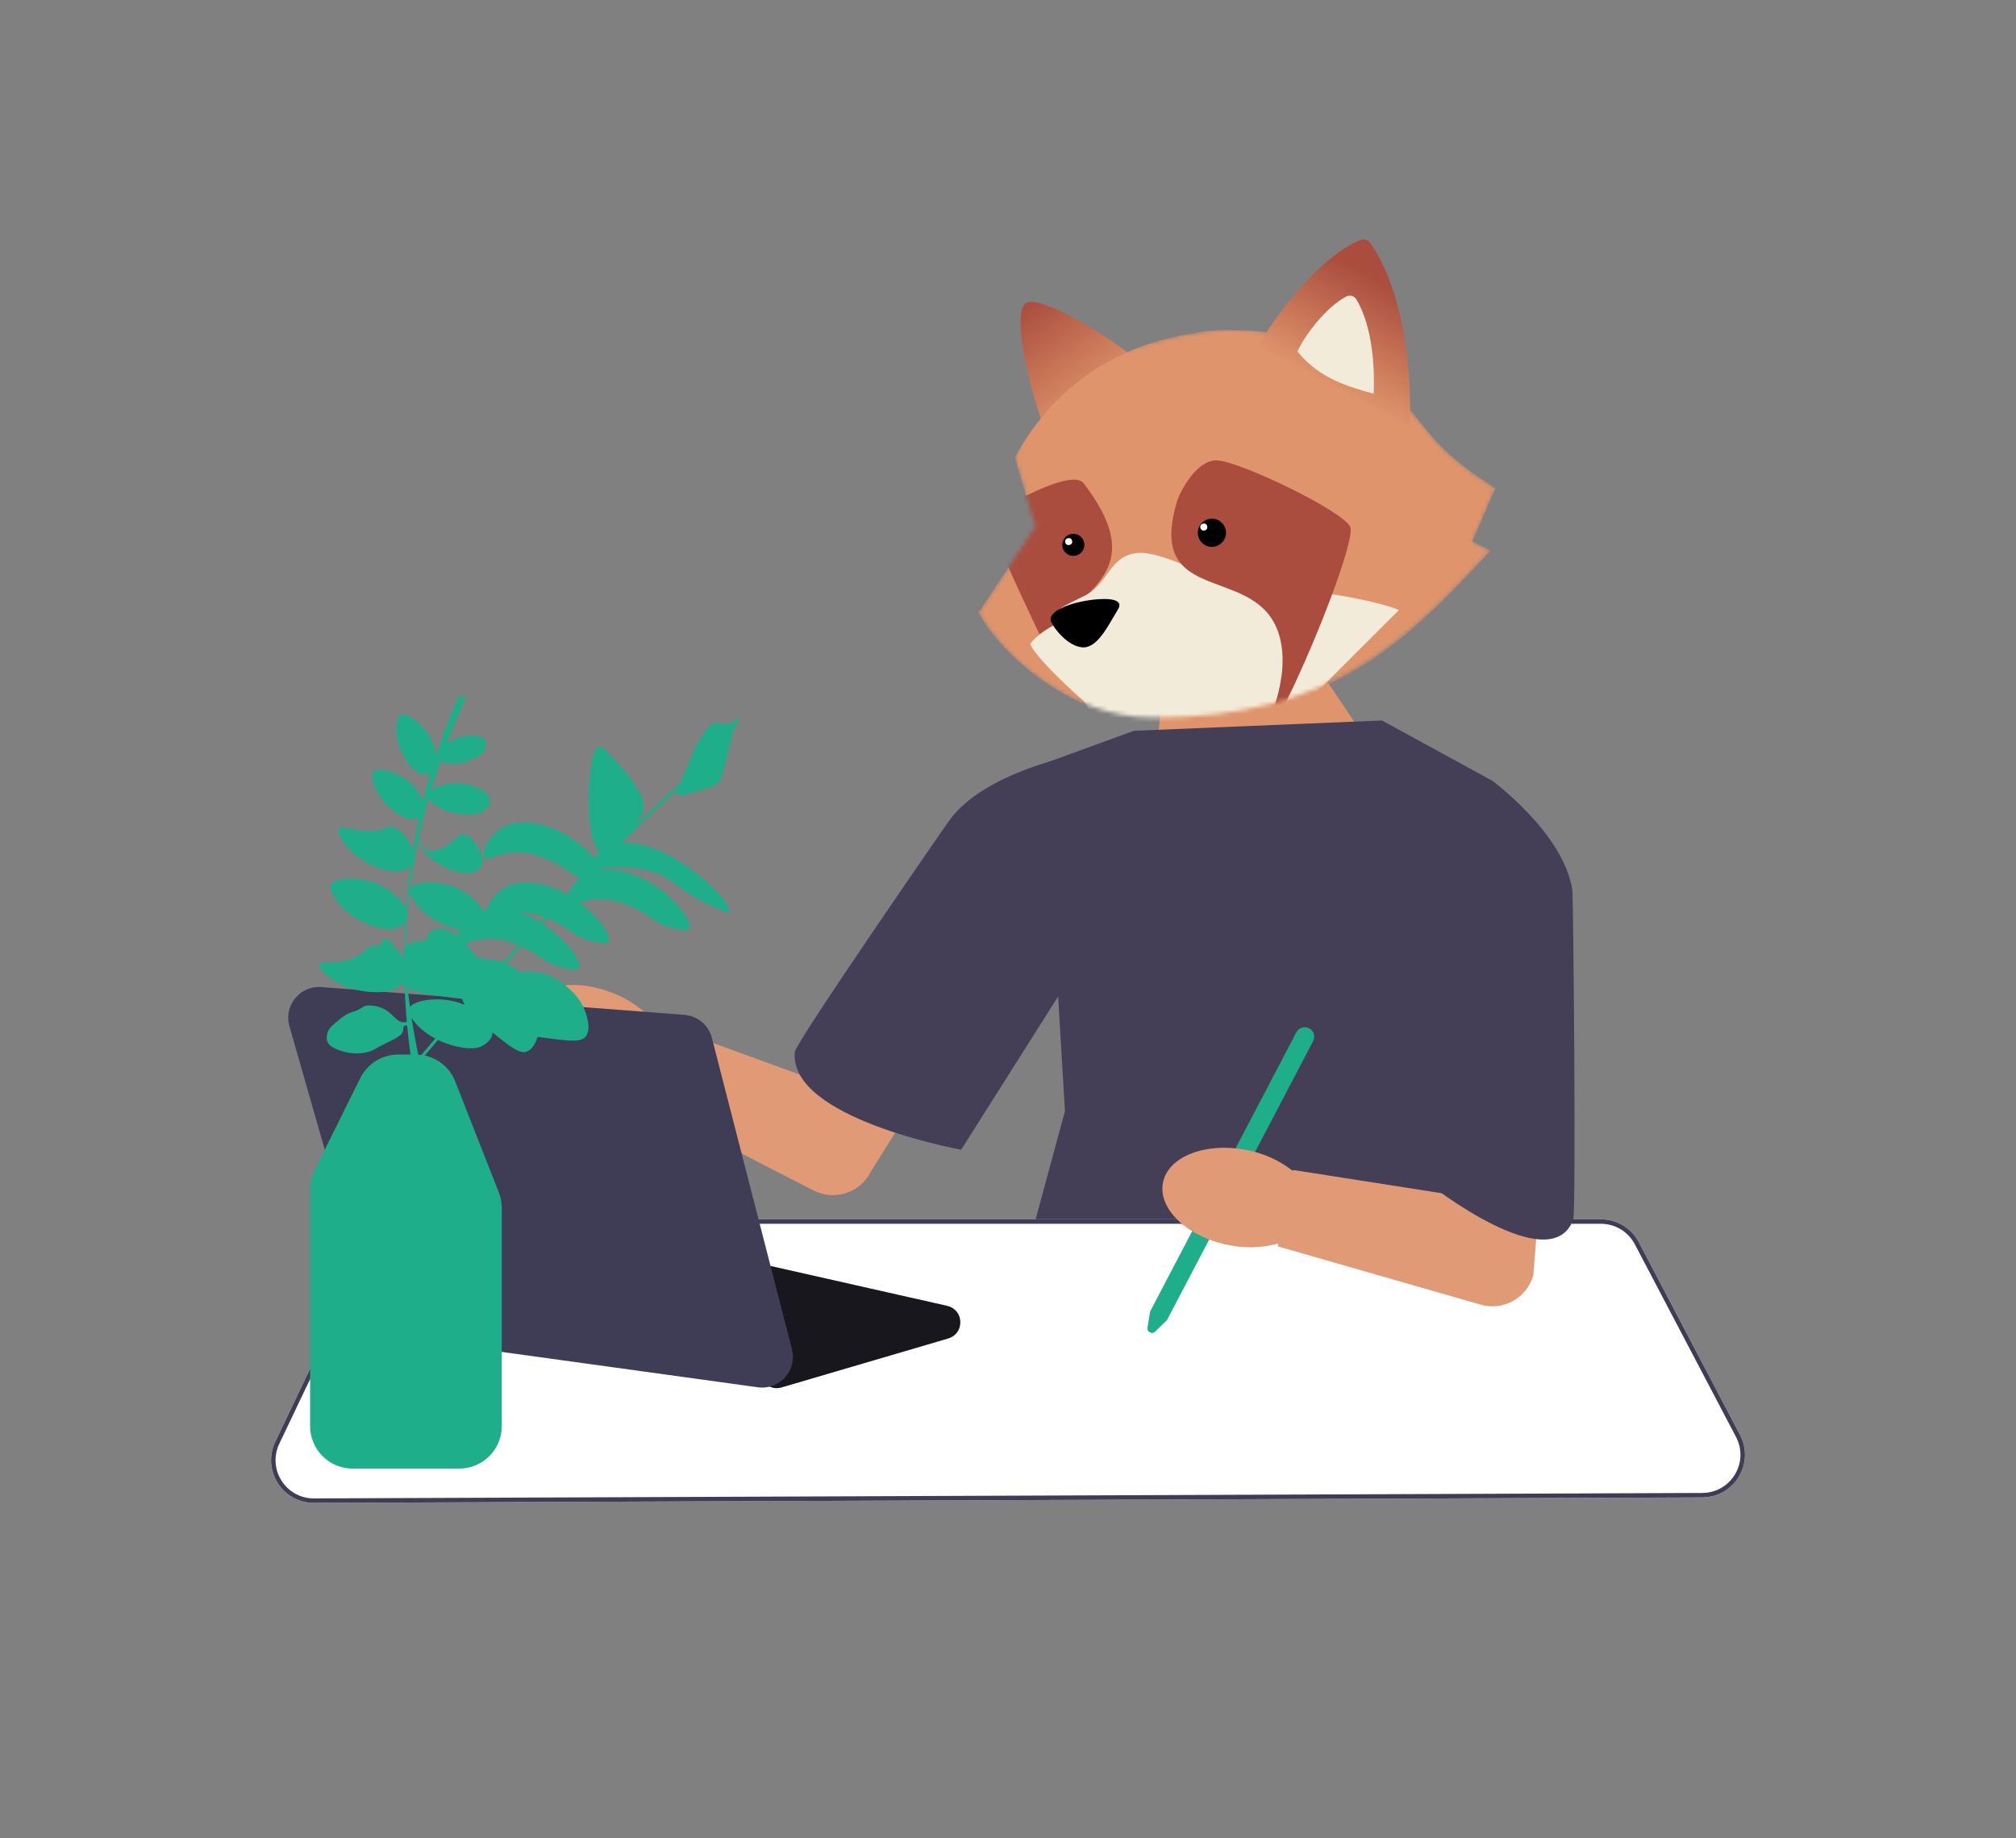
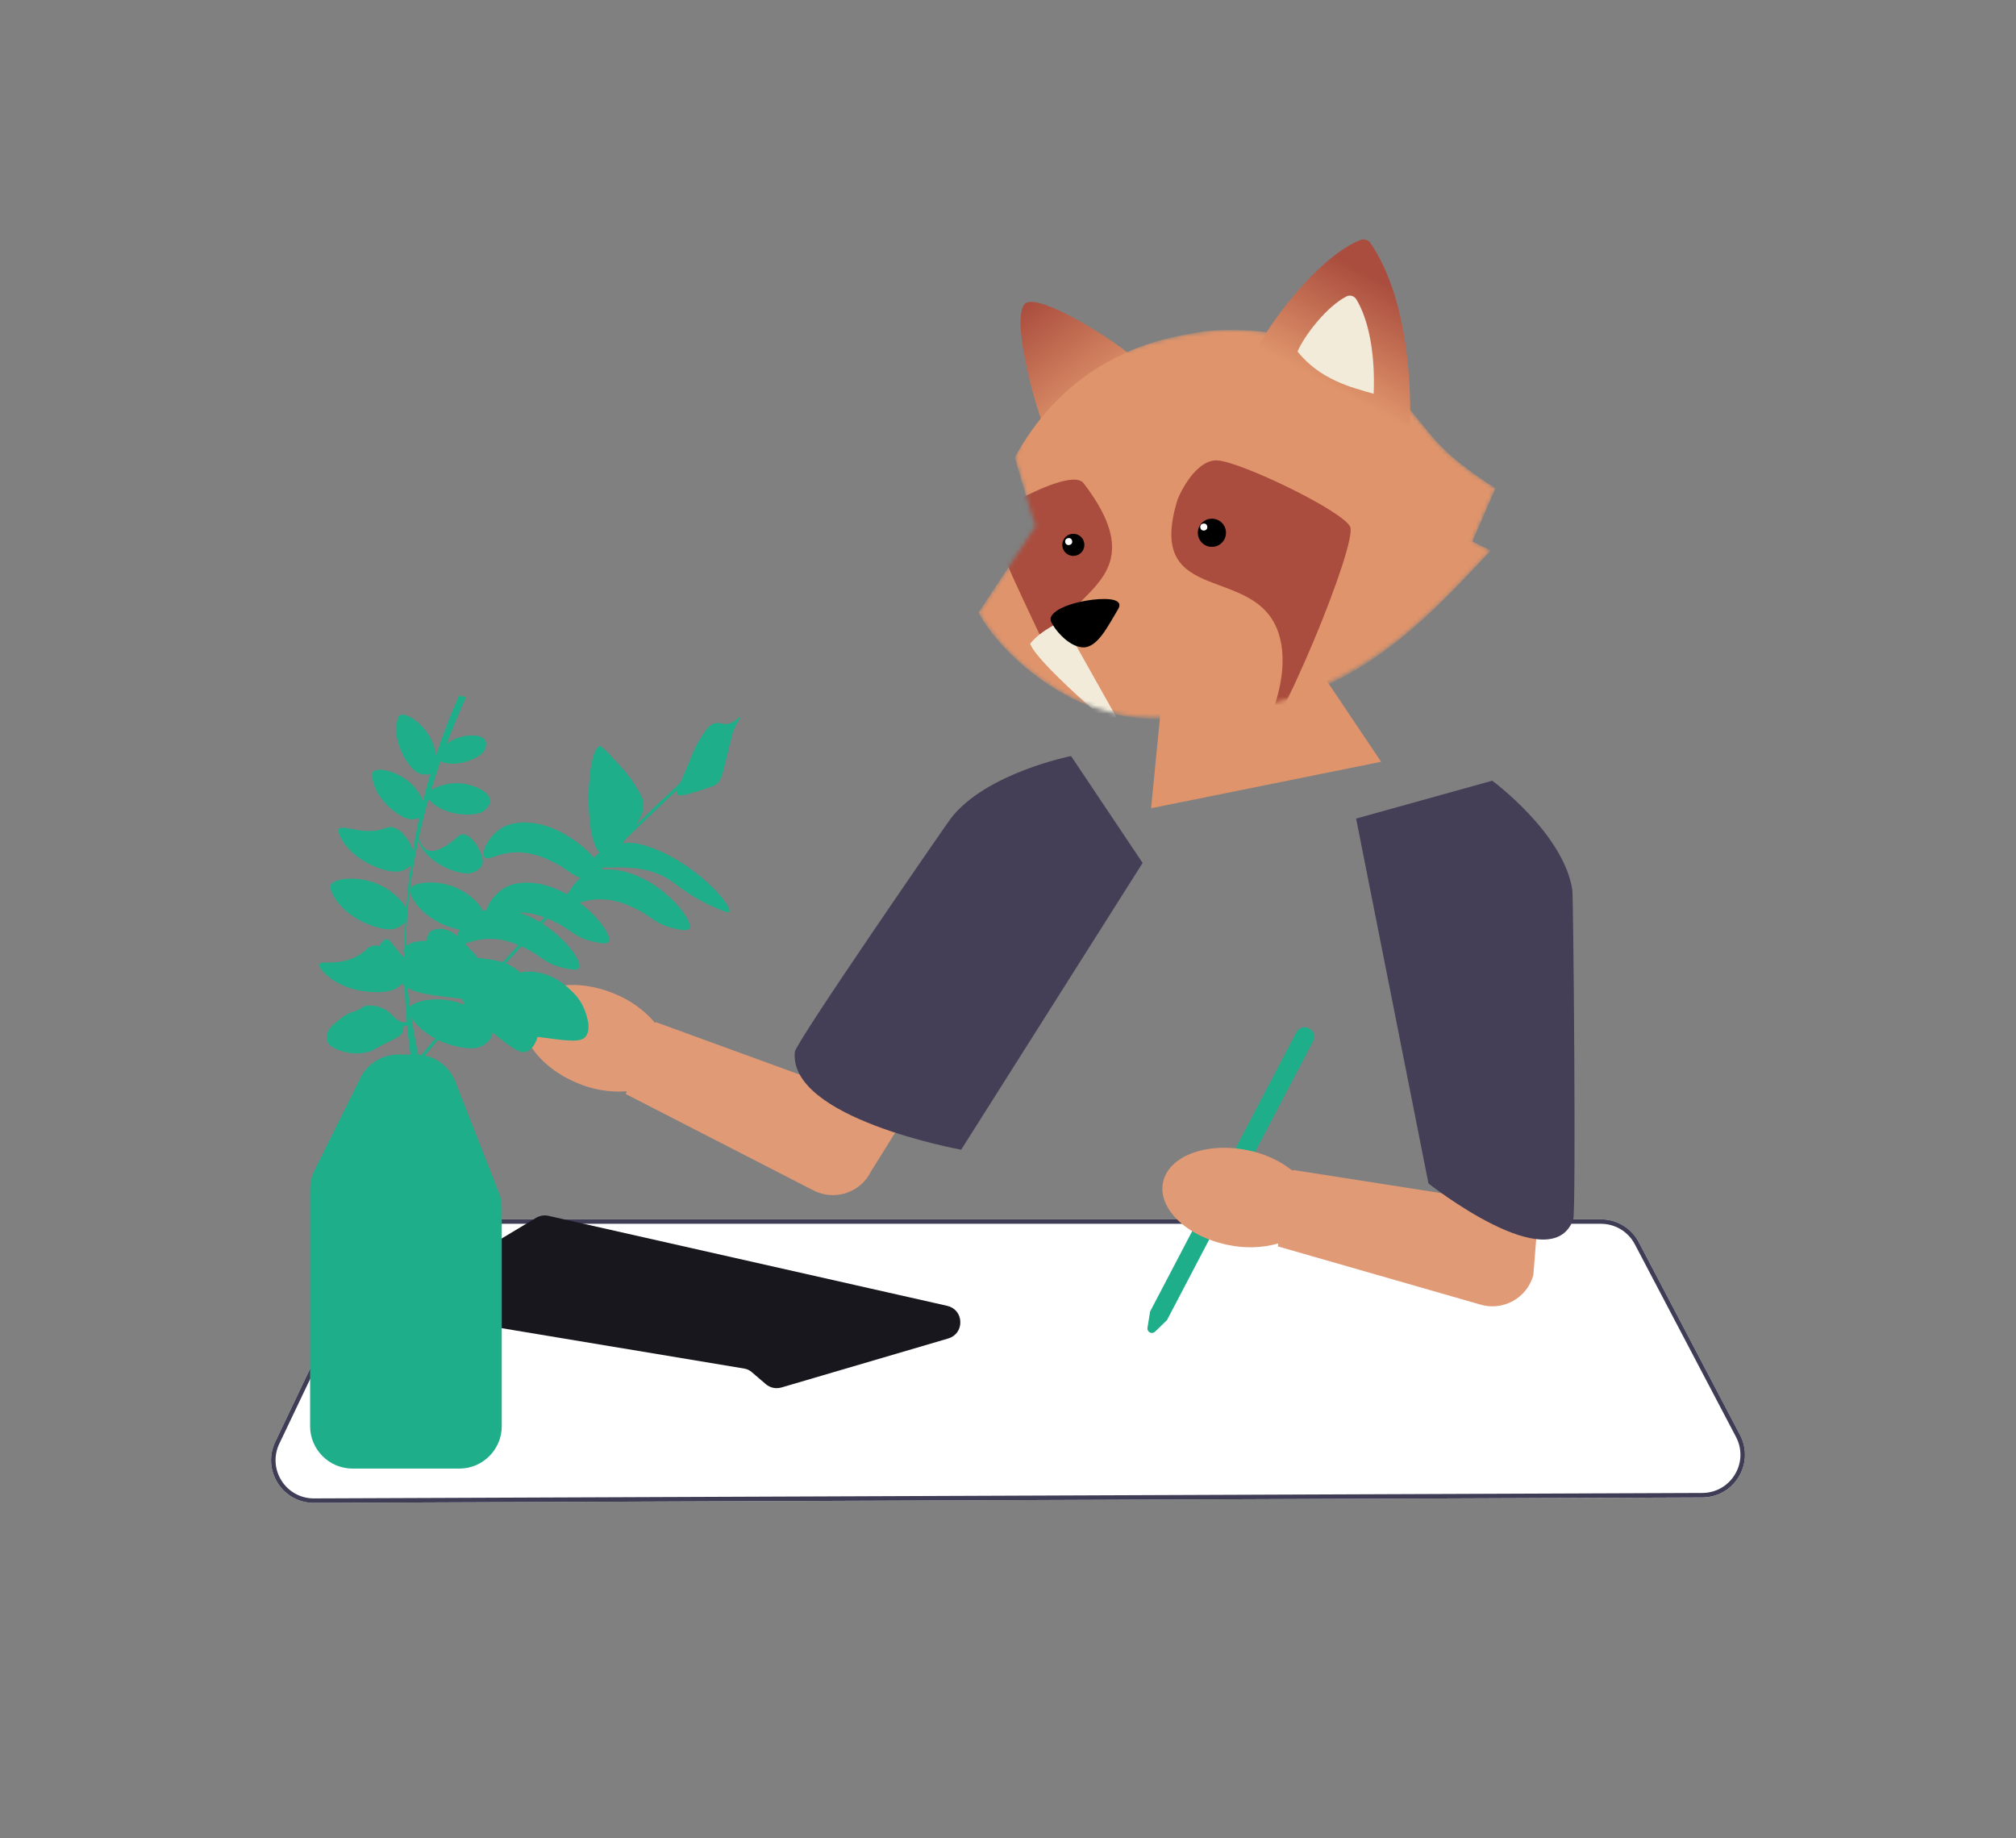
<svg xmlns="http://www.w3.org/2000/svg" width="476" height="434" viewBox="0 0 476 434" fill="none">
  <rect x="0" y="0" width="476" height="434" fill="#808080" stroke="none" />
  <path d="M307.176 151.656L326.097 179.845L271.785 190.815L275.244 155.524L307.176 151.656Z" fill="#DF946B" />
-   <path d="M267.717 172.532L326.296 170.094L352.331 184.314L351.11 275.733L378.365 327.333L240.869 301.33L251.446 262.325L246.564 180.251L267.717 172.532Z" fill="#443E56" />
  <path d="M65.578 350.128C63.707 347.184 63.486 343.546 64.987 340.397L87.282 293.609C88.946 290.117 92.523 287.86 96.395 287.86H378C381.764 287.86 385.188 289.929 386.936 293.258L410.834 338.757C412.486 341.902 412.377 345.596 410.543 348.639C408.709 351.681 405.492 353.506 401.936 353.52L74.139 354.809H74.098C70.623 354.809 67.44 353.061 65.578 350.128Z" fill="white" />
  <path d="M65.578 350.128C63.707 347.184 63.486 343.546 64.987 340.397L87.282 293.609C88.946 290.117 92.523 287.86 96.395 287.86H378C381.764 287.86 385.188 289.929 386.936 293.258L410.834 338.757C412.486 341.902 412.377 345.596 410.543 348.639C408.709 351.681 405.492 353.506 401.936 353.52L74.139 354.809H74.098C70.623 354.809 67.44 353.061 65.578 350.128ZM96.395 288.918C92.929 288.918 89.728 290.938 88.238 294.063L65.943 340.851C64.6 343.67 64.798 346.926 66.472 349.562C68.139 352.187 70.988 353.751 74.098 353.751H74.135L401.932 352.462C405.115 352.449 407.994 350.816 409.636 348.093C411.277 345.369 411.374 342.063 409.896 339.249L385.999 293.749C384.434 290.77 381.369 288.918 378 288.918H96.395Z" fill="#3F3D56" />
  <path d="M270.933 313.464L271.555 309.621L306.081 243.711C306.653 242.619 308.008 242.196 309.101 242.767C310.194 243.338 310.618 244.691 310.046 245.783L275.535 311.664L272.714 314.395C272.38 314.716 271.899 314.785 271.488 314.57C271.077 314.356 270.859 313.921 270.933 313.464Z" fill="#1FAE8A" />
  <path d="M294.467 271.531C298.362 272.263 302.025 273.917 305.15 276.353L305.325 276.391L305.361 276.216L342.99 282.103L340.264 232.113L368.782 216.512L362.042 301.012C360.582 306.408 354.975 309.56 349.599 308.006L301.698 294.245L301.818 293.656L301.65 293.611C297.822 294.642 293.802 294.742 289.927 293.903C280.206 291.939 273.342 285.336 274.595 279.157C275.848 272.978 284.743 269.564 294.467 271.531Z" fill="#E19A76" />
  <path d="M320.193 193.253L352.33 184.314C352.33 184.314 369.212 196.707 371.246 210.115C371.488 211.709 372.159 285.99 371.449 287.922C366.193 302.232 337.279 279.39 337.279 279.39L320.193 193.253Z" fill="#443E56" />
  <path d="M180.8 326.76L177.468 323.908C176.972 323.483 176.369 323.201 175.724 323.094L101.491 310.737C99.797 310.454 98.545 309.232 98.225 307.547C97.904 305.861 98.62 304.266 100.093 303.383L126.576 287.513C127.461 286.982 128.503 286.815 129.51 287.042L223.632 308.281C225.462 308.694 226.683 310.171 226.743 312.044C226.803 313.916 225.678 315.468 223.878 315.997L184.525 327.558C184.152 327.668 183.771 327.721 183.393 327.721C182.454 327.721 181.535 327.389 180.8 326.76Z" fill="#19171E" />
  <path d="M145.05 234.594C148.73 236.066 152.003 238.396 154.596 241.391L154.761 241.462L154.83 241.297L190.606 254.349L228.805 192.573L249.923 205.645L205.632 276.584C203.154 281.596 197.042 283.604 192.069 281.04L147.742 258.276L147.973 257.722L147.818 257.645C143.862 257.917 139.899 257.238 136.26 255.666C127.104 251.858 121.649 244.053 124.076 238.234C126.503 232.414 135.891 230.784 145.05 234.594Z" fill="#E19A76" />
  <path d="M269.783 203.726L252.887 178.49C252.887 178.49 232.782 182.465 224.499 193.211C223.464 194.554 187.903 246.067 187.674 248.315C186.07 264.051 226.941 271.425 226.941 271.425L269.783 203.726Z" fill="#443E56" />
-   <path d="M178.96 327.518L93.867 315.771C91.019 315.378 88.668 313.34 87.878 310.578L68.334 242.257C67.672 239.942 68.166 237.544 69.691 235.678C71.215 233.813 73.467 232.849 75.872 233.032L161.604 239.592C164.705 239.83 167.309 242.011 168.083 245.02L186.988 318.528C187.592 320.874 186.988 323.353 185.374 325.16C183.985 326.717 182.014 327.586 179.959 327.586C179.628 327.586 179.294 327.564 178.96 327.518Z" fill="#3F3D56" />
  <path d="M159.993 187.578C160.49 188.124 162.295 187.567 165.885 186.431C168.614 185.568 169.034 185.254 169.294 185.029C170.206 184.237 170.445 183.404 171.349 179.726C172.971 173.123 173.021 172.467 173.855 171.066C174.141 170.584 174.866 169.433 174.689 169.29C174.508 169.144 173.724 170.343 172.274 170.796C170.862 171.237 170.226 170.53 169.02 170.71C167.461 170.943 166.534 172.422 165.08 174.816C163.793 176.936 163.631 177.788 161.826 182.001C161.315 183.194 160.903 184.117 160.587 184.847C157.043 188.151 153.528 191.498 150.045 194.875C150.112 194.772 150.175 194.675 150.23 194.591C151.773 192.225 151.982 190.957 151.96 190.007C151.924 188.467 151.187 187.294 149.716 185.011C148.275 182.774 146.909 181.298 145.263 179.537C143.106 177.228 142.028 176.073 141.598 176.149C138.53 176.692 137.71 197.556 141.57 201.288C141.028 201.675 140.579 202.08 140.255 202.478C136.951 198.814 131.29 194.72 125.02 194.216C121.154 193.905 119.02 195.116 118.357 195.533C115.291 197.456 113.467 201.306 114.383 202.393C115.237 203.406 117.703 201.103 122.536 201.229C125.908 201.318 128.542 202.54 130.106 203.265C133.387 204.787 134.587 206.283 137.006 207.308C135.872 208.242 134.973 209.406 134.409 210.493C134.214 210.694 134.019 210.896 133.824 211.098C131.328 209.693 128.518 208.662 125.572 208.426C121.706 208.115 119.572 209.326 118.909 209.743C116.842 211.039 115.345 213.208 114.865 214.819C114.552 214.882 114.262 214.954 113.997 215.031C113.06 212.917 110.272 210.687 107.68 209.563C103.218 207.628 97.422 208.141 96.802 209.981C96.782 210.039 96.777 210.097 96.768 210.155C97.257 206.213 97.921 202.299 98.751 198.413C98.779 198.524 98.814 198.636 98.862 198.754C99.963 201.518 102.94 204.17 106.997 205.546C110.181 206.626 111.515 206.066 111.854 205.91C112.177 205.76 113.575 205.161 113.918 203.969C114.553 201.76 110.664 195.23 108.211 197.42C100.33 204.457 99.248 198.759 98.886 197.8C99.556 194.728 100.327 191.673 101.192 188.636C101.207 188.655 101.22 188.673 101.236 188.692C102.958 190.778 106.271 192.247 110.166 192.312C113.222 192.363 114.221 191.509 114.47 191.279C114.709 191.06 115.752 190.154 115.717 189.027C115.652 186.939 111.932 185.238 108.956 184.943C106.214 184.671 103.261 185.51 101.796 186.572C102.477 184.297 103.209 182.033 103.991 179.778C105.992 180.595 108.828 180.485 111.613 179.242C113.91 178.216 114.356 177.232 114.462 176.974C114.564 176.727 115.026 175.688 114.607 174.86C113.83 173.326 110.463 173.352 108.141 174.167C107.184 174.503 106.275 175.02 105.496 175.604C106.881 171.909 108.391 168.24 110.015 164.598L108.387 164.191C106.313 168.844 104.505 173.557 102.951 178.322C102.758 176.925 102.273 175.436 101.636 174.226C99.761 170.67 95.756 168.001 94.402 168.867C94.131 169.04 94.017 169.322 93.914 169.658C93.084 172.36 93.709 176.094 95.895 179.525C97.611 182.218 98.933 182.596 99.277 182.681C99.568 182.753 100.69 183.063 101.612 182.664C100.992 184.787 100.418 186.919 99.895 189.061C99.266 187.5 98.026 185.837 96.714 184.687C93.689 182.036 88.994 180.975 88.04 182.267C87.849 182.526 87.843 182.83 87.867 183.18C88.06 186 89.981 189.264 93.251 191.686C95.818 193.588 97.187 193.469 97.539 193.425C97.747 193.4 98.373 193.338 98.977 193.065C98.416 195.667 97.926 198.282 97.503 200.908C96.656 197.97 93.779 194.306 91.064 195.472C86.245 197.541 80.581 194.363 79.958 195.752C79.796 196.114 79.93 196.487 80.085 196.891C81.334 200.147 84.781 203.301 89.515 204.976C93.231 206.291 94.802 205.655 95.202 205.477C95.467 205.359 96.34 204.995 96.991 204.318C96.523 207.692 96.165 211.084 95.912 214.49C94.907 212.299 92.078 209.991 89.429 208.801C84.782 206.713 78.705 207.171 78.03 209.089C77.895 209.472 78.002 209.843 78.161 210.258C79.442 213.599 82.981 216.837 87.84 218.556C91.653 219.905 93.266 219.253 93.676 219.07C93.976 218.937 95.034 218.495 95.709 217.657C95.622 219.232 95.555 220.809 95.513 222.389C95.501 222.839 95.494 223.289 95.485 223.739C95.431 223.828 95.383 223.918 95.351 224.013C95.221 224.399 95.31 224.77 95.462 225.176C95.459 225.462 95.457 225.748 95.455 226.034C94.605 225.264 93.591 224.107 92.371 222.457C91.271 220.969 90.225 222.061 89.554 223.328C88.502 223.094 87.498 223.239 86.708 223.976C81.413 228.916 75.475 226.295 75.391 227.768C75.366 228.193 75.594 228.531 75.882 228.897C78.194 231.847 82.732 233.999 88.124 234.226C92.356 234.404 93.769 233.255 94.123 232.946C94.247 232.838 94.526 232.604 94.828 232.274C95.07 232.467 95.306 232.643 95.543 232.803C95.635 235.631 95.802 238.455 96.049 241.275C95.848 241.293 95.656 241.326 95.513 241.34C93.463 241.549 92.773 238.787 89.676 237.778C88.648 237.442 86.667 237.077 85.623 237.778C85.473 237.879 84.96 238.258 84.164 238.587C83.693 238.782 83.334 238.872 83.191 238.911C81.921 239.258 80.744 240.211 79.948 240.854C78.453 242.065 77.705 242.67 77.354 243.769C77.244 244.115 76.933 245.089 77.354 246.036C77.553 246.484 78.015 247.151 79.786 247.818C80.839 248.214 83.909 249.371 87.569 248.142C88.402 247.862 87.766 247.962 90.974 246.36C93.497 245.1 94.973 244.498 95.189 243.284C95.265 242.857 95.188 242.336 95.513 242.15C95.694 242.047 95.912 242.097 96.13 242.175C96.342 244.442 96.608 246.705 96.929 248.963H94.041C90.207 248.963 86.767 251.095 85.064 254.526L74.263 276.291C73.581 277.665 73.221 279.202 73.221 280.735V336.701C73.221 342.219 77.715 346.708 83.24 346.708H108.452C113.976 346.708 118.471 342.219 118.471 336.701V285.167C118.471 283.911 118.238 282.681 117.778 281.511L107.484 255.315C106.236 252.137 103.532 249.89 100.299 249.194C101.336 247.966 102.374 246.74 103.421 245.517C104.739 246.152 106.188 246.674 107.747 247.039C111.87 248.008 113.474 247.144 113.88 246.907C114.267 246.681 115.947 245.76 116.232 244.225C116.262 244.06 116.274 243.894 116.272 243.726C120.495 247.155 122.699 248.845 124.308 248.282C125.692 247.797 126.482 246.21 126.935 244.785C127.407 244.85 127.908 244.917 128.442 244.989C134.226 245.76 137.141 246.118 138.256 244.749C139.799 242.856 138.335 239.204 137.931 238.197C137.054 236.01 135.704 234.679 134.865 233.869C133.777 232.818 130.673 229.821 125.788 229.421C124.726 229.334 123.771 229.401 122.799 229.604C122.461 229.294 122.103 228.991 121.71 228.703C120.96 228.155 120.219 227.748 119.422 227.431C120.645 226.093 121.871 224.759 123.103 223.43C123.298 223.519 123.483 223.605 123.653 223.683C127.689 225.556 128.576 227.389 132.457 228.354C134.218 228.792 136.211 229.288 136.705 228.542C137.581 227.218 133.86 221.771 128.109 218.085C128.497 217.675 128.886 217.266 129.274 216.857C129.8 217.078 130.264 217.292 130.658 217.475C134.694 219.348 135.581 221.181 139.462 222.146C141.223 222.584 143.216 223.079 143.71 222.334C144.492 221.153 141.614 216.687 136.9 213.12C138.195 212.71 139.912 212.255 142.135 212.313C145.507 212.401 148.142 213.623 149.705 214.349C153.741 216.221 154.628 218.054 158.509 219.019C160.27 219.457 162.263 219.953 162.757 219.208C164.06 217.239 155.208 206.15 144.619 205.299C143.797 205.233 143.058 205.239 142.39 205.288C142.298 205.135 142.197 204.978 142.092 204.819C145.675 204.934 152.672 203.911 158.627 208.087C160.344 209.291 163.68 212.124 169.263 214.451C171.048 215.195 171.945 215.561 172.192 215.255C173.077 214.162 165.721 205.164 155.373 200.731C151.27 198.973 148.735 198.807 146.932 199.073C147.21 198.757 147.481 198.43 147.741 198.102C151.771 194.155 155.851 190.249 159.968 186.396C159.769 187.011 159.776 187.339 159.993 187.578ZM108.282 236.706C103.731 235.234 98.22 236.025 96.783 237.699C96.58 236.215 96.404 234.729 96.259 233.24C98.333 234.397 100.496 234.707 104.6 235.254C106.348 235.487 107.83 235.681 109.084 235.802C109.252 236.258 109.432 236.668 109.64 237.061C109.664 237.106 109.69 237.15 109.715 237.195L109.678 237.236C109.211 237.034 108.743 236.855 108.282 236.706ZM96.19 216.769C96.32 216.339 96.323 215.881 96.224 215.408C96.365 213.698 96.542 211.992 96.751 210.292C96.746 210.552 96.828 210.813 96.941 211.095C98.206 214.269 101.625 217.315 106.285 218.896C107.155 219.191 107.9 219.376 108.543 219.49C108.26 219.982 108.044 220.461 107.9 220.905C106.311 219.63 104.266 218.703 101.946 219.686C101.314 219.954 100.94 220.933 100.614 222.104C98.47 222.141 96.679 222.587 95.826 223.343C95.831 223.028 95.829 222.713 95.838 222.398C95.886 220.598 95.974 218.805 96.1 217.016C96.134 216.936 96.164 216.854 96.19 216.769ZM95.832 226.025C95.924 226.213 96.026 226.401 96.131 226.589C96.035 226.519 95.938 226.443 95.838 226.362C95.835 226.249 95.834 226.137 95.832 226.025ZM99.492 249.056C99.243 249.023 98.991 248.999 98.736 248.985C98.15 246.076 97.608 243.168 97.154 240.255C98.347 242.145 100.293 243.876 102.773 245.188C101.673 246.474 100.581 247.765 99.492 249.056ZM118.702 227.173C117.15 226.675 115.328 226.437 112.808 226.144C112.169 225.258 111.51 224.604 111.024 224.134C110.76 223.88 110.355 223.375 109.831 222.784C111.189 222.348 113.217 221.572 116.083 221.647C118.687 221.716 120.848 222.46 122.419 223.129C121.175 224.472 119.937 225.82 118.702 227.173ZM127.498 217.704C125.973 216.783 124.319 215.995 122.578 215.441C122.747 215.44 122.912 215.435 123.088 215.439C125.247 215.496 127.102 216.018 128.569 216.576C128.212 216.952 127.854 217.327 127.498 217.704Z" fill="#1FAE8A" />
  <path d="M242.242 71.55C245.64 69.459 262.407 79.657 268.551 85.147C263.705 95.775 253.713 114.496 250.003 108.742C245.371 101.558 237.995 74.164 242.242 71.55Z" fill="url(#paint0_linear_22530_17306)" />
  <mask id="mask0_22530_17306" style="mask-type:alpha" maskUnits="userSpaceOnUse" x="231" y="77" width="123" height="93">
    <path d="M239.591 108.01C246.757 86.5 270.82 80.432 281.275 78.755C289.281 76.883 314.498 76.665 329.28 92.591C338.613 102.647 338.029 105.572 353.099 115.293L347.648 127.818C348.177 128.089 349.789 128.898 352 129.967C332.101 151.131 314.677 169.395 272.316 169.435C251.815 169.454 235.559 153.364 231.036 144.606L244.543 124.178C244.543 124.178 243.175 120.43 239.591 108.01Z" fill="#DF946B" />
  </mask>
  <g mask="url(#mask0_22530_17306)">
    <path d="M239.591 108.01C251.757 85.822 270.82 80.432 281.275 78.755C289.281 76.883 314.498 76.665 329.28 92.591C338.613 102.647 338.029 105.572 353.099 115.293L347.648 127.818C348.177 128.089 349.789 128.898 352 129.967C332.101 151.131 315.068 169.713 272.708 169.753C252.207 169.772 235.559 153.364 231.036 144.606L244.543 124.178C244.543 124.178 243.175 120.43 239.591 108.01Z" fill="#DF946B" />
    <path d="M240.742 117.829C244.654 115.738 253.806 111.412 255.849 114.077C275.985 140.348 243.891 139.973 249.819 156.711L248.342 155.789C243.047 144.81 238.542 135.078 238.111 133.891C236.602 129.742 231.565 122.733 240.742 117.829Z" fill="#AA4D3E" />
-     <path d="M330.305 144.013L311.457 162.843C302.448 168.013 289.82 178.172 274.81 180.173C259.801 182.174 252.517 157.815 248.391 146.454C250.063 145.795 248.765 145.002 250.262 143.747C251.195 142.965 254.336 141.528 256.069 140.665C261.756 137.831 261.877 131.255 268.455 130.569C275.771 129.806 289.305 139.657 300.03 139.276C311.827 138.857 327.286 142.601 330.305 144.013Z" fill="#F3EBDA" />
    <path d="M243.226 151.987C245.755 148.71 250.822 146.614 250.822 146.614L266.799 175.034C266.799 175.034 245.201 157.163 243.226 151.987Z" fill="#F3EBDA" />
    <path d="M263.967 143.866C265.786 140.877 259.822 141.233 256.612 141.785C250.382 142.856 247.547 145.016 248.109 146.592C248.672 148.168 252.058 152.603 255.596 152.832C259.134 153.06 261.694 147.602 263.967 143.866Z" fill="black" />
    <path d="M287.43 108.693C283.001 108.442 279.33 114.724 278.048 117.897C269.915 144.175 297.799 132.213 302.267 150.843C306.735 169.473 283.005 195.44 292.854 184.047C302.704 172.655 320.505 128.138 318.804 124.385C317.103 120.632 292.966 109.006 287.43 108.693Z" fill="#AA4D3E" />
    <circle cx="3.325" cy="3.325" r="3.325" transform="matrix(-0.986 0.169 0.169 0.986 288.863 121.941)" fill="black" />
    <circle cx="2.612" cy="2.612" r="2.612" transform="matrix(-0.986 0.169 0.169 0.986 255.558 125.613)" fill="black" />
    <circle cx="284.23" cy="124.424" r="0.831" transform="rotate(170.245 284.23 124.424)" fill="white" />
    <circle cx="252.33" cy="127.855" r="0.831" transform="rotate(170.245 252.33 127.855)" fill="white" />
  </g>
  <path d="M321.232 56.651C311.407 60.537 299.229 76.49 295.75 84.465C302.882 93.007 319.022 99.275 332.852 102.952C333.704 82.715 329.911 66.547 323.582 57.398C323.054 56.635 322.094 56.31 321.232 56.651Z" fill="url(#paint1_linear_22530_17306)" />
  <path d="M317.933 69.975C313.309 72.304 307.972 79.19 306.361 82.999C311.684 89.611 318.898 91.418 324.334 92.959C324.737 83.252 323.085 75.406 320.267 70.7C319.78 69.887 318.78 69.548 317.933 69.975Z" fill="url(#paint2_linear_22530_17306)" />
  <defs>
    <linearGradient id="paint0_linear_22530_17306" x1="242.394" y1="71.728" x2="259.661" y2="95.318" gradientUnits="userSpaceOnUse">
      <stop stop-color="#AA4D3E" />
      <stop offset="1" stop-color="#DF946B" />
    </linearGradient>
    <linearGradient id="paint1_linear_22530_17306" x1="320.188" y1="63.247" x2="307.147" y2="87.585" gradientUnits="userSpaceOnUse">
      <stop stop-color="#AA4D3E" />
      <stop offset="1" stop-color="#DF946B" />
    </linearGradient>
    <linearGradient id="paint2_linear_22530_17306" x1="316.564" y1="69.328" x2="316.037" y2="92.772" gradientUnits="userSpaceOnUse">
      <stop stop-color="#F3EBDA" />
      <stop offset="1" stop-color="#F3EBDA" />
    </linearGradient>
  </defs>
</svg>